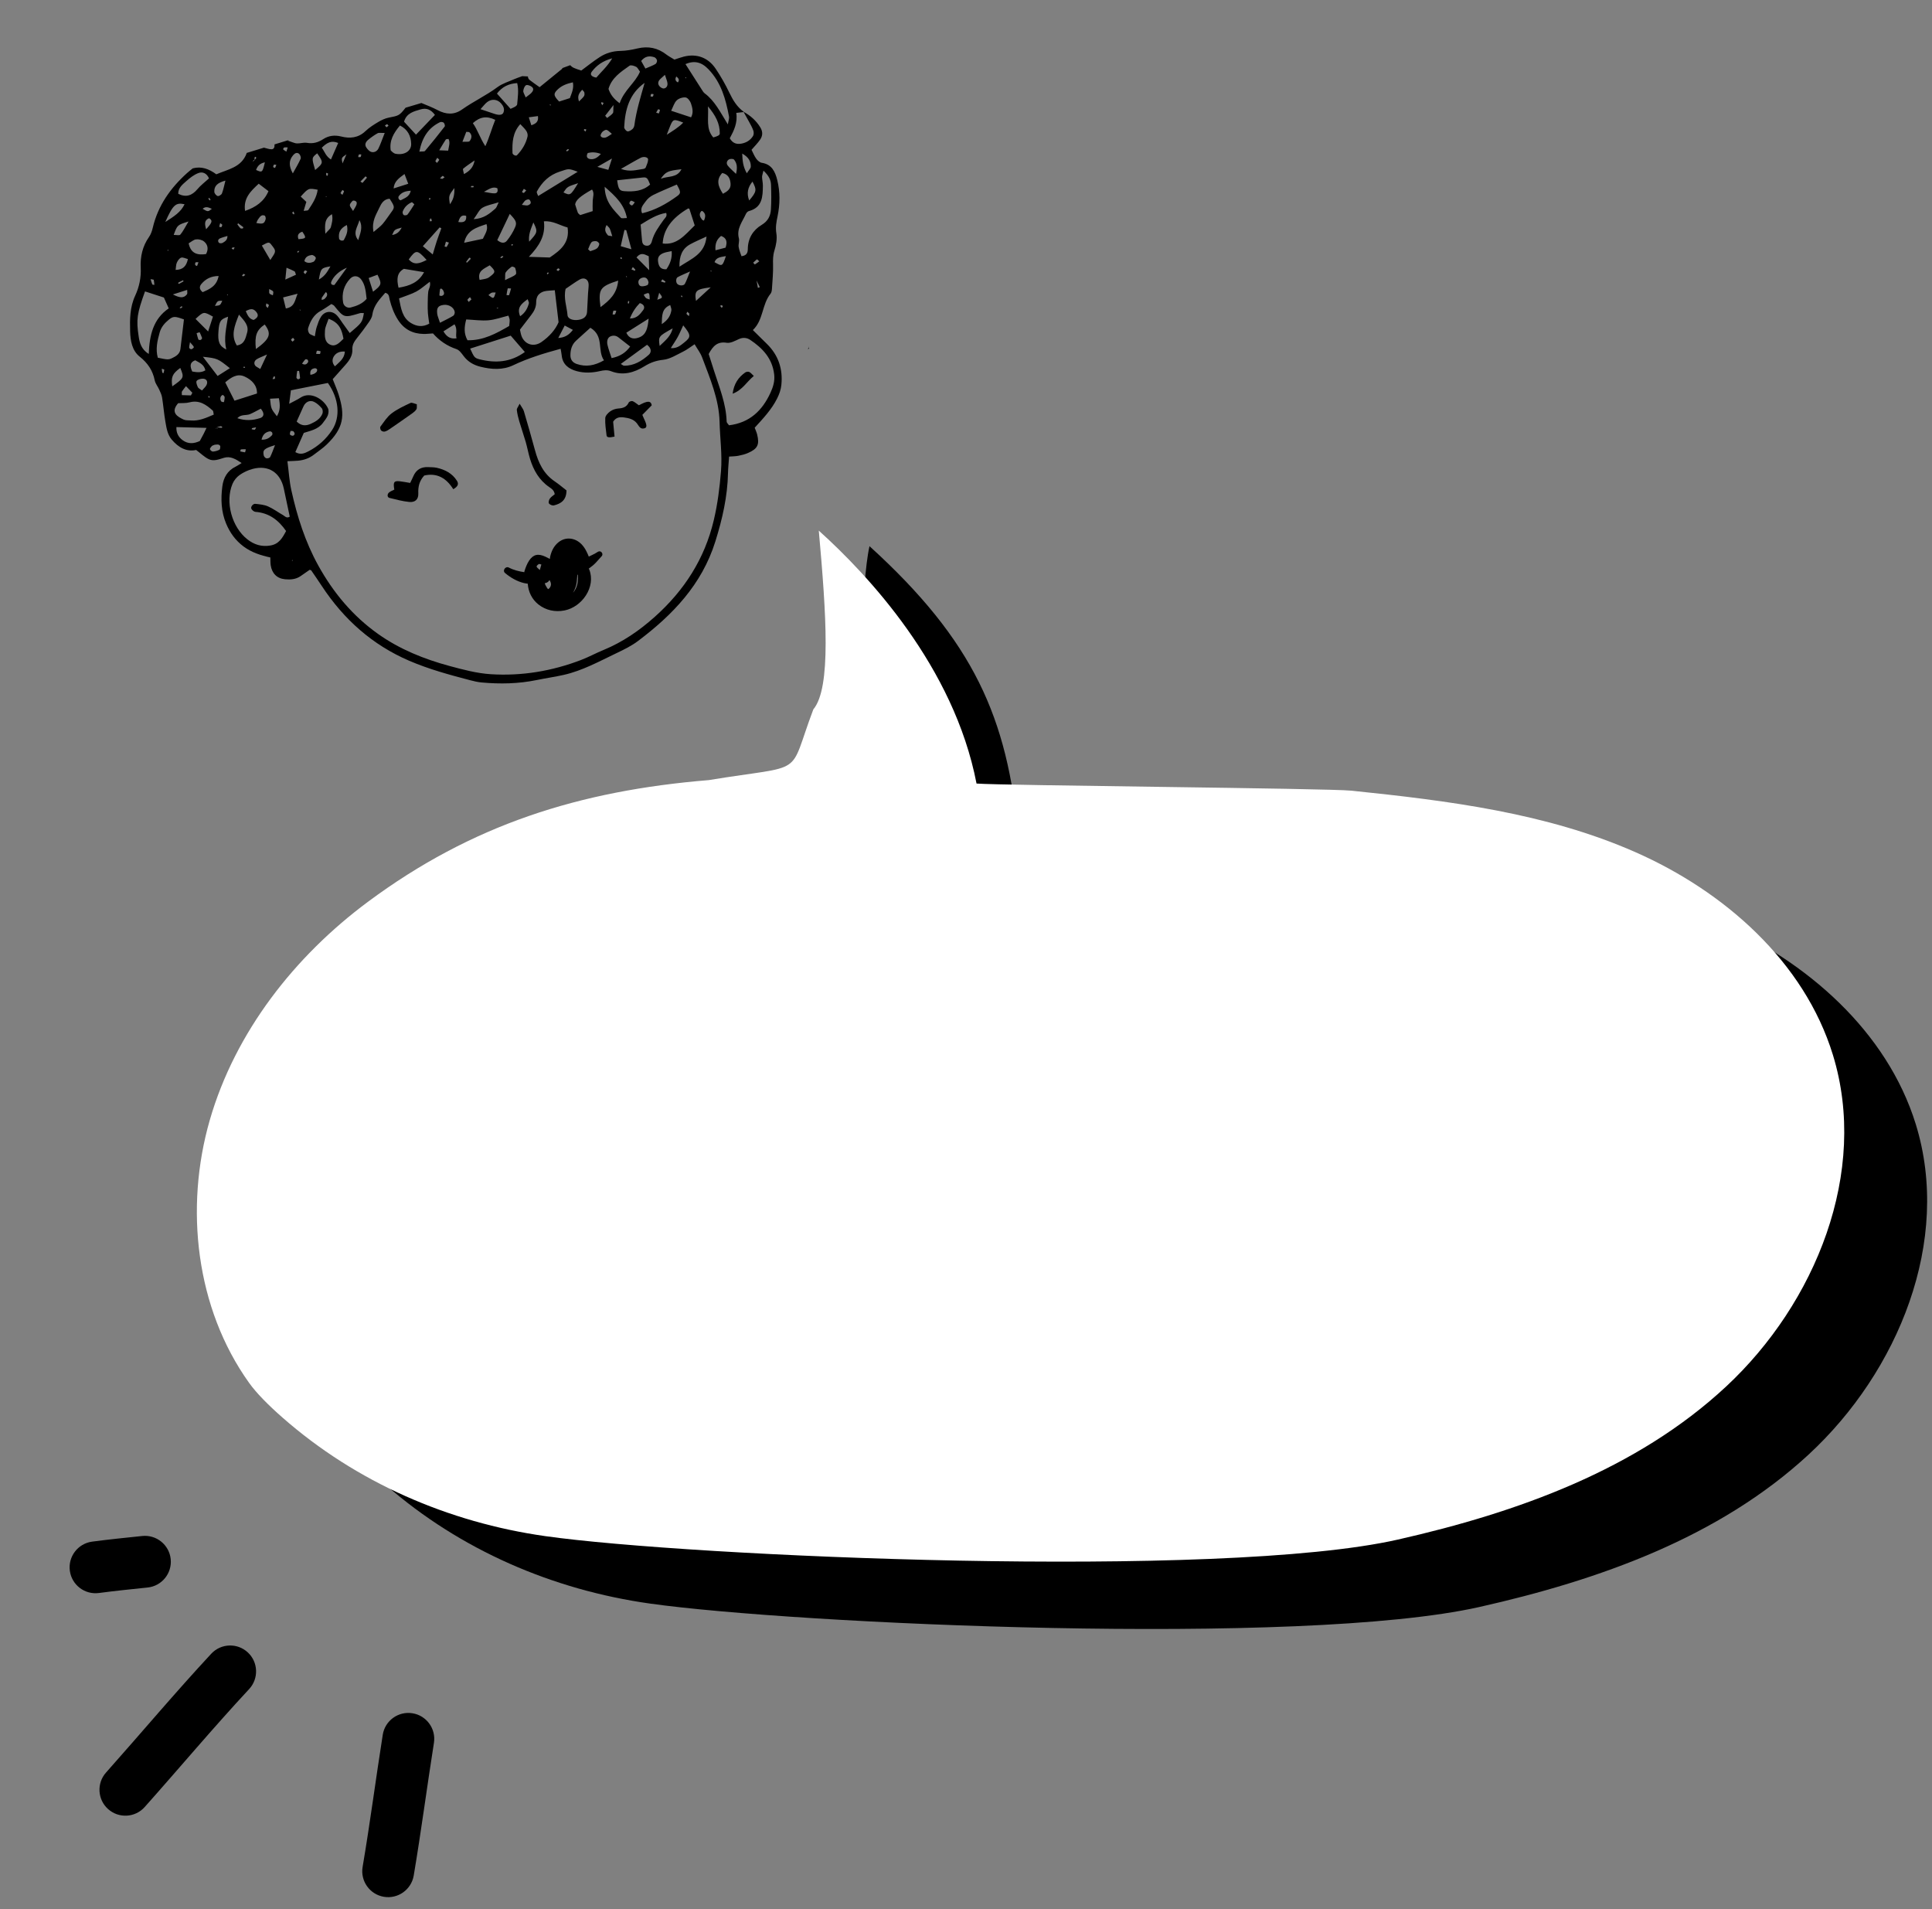
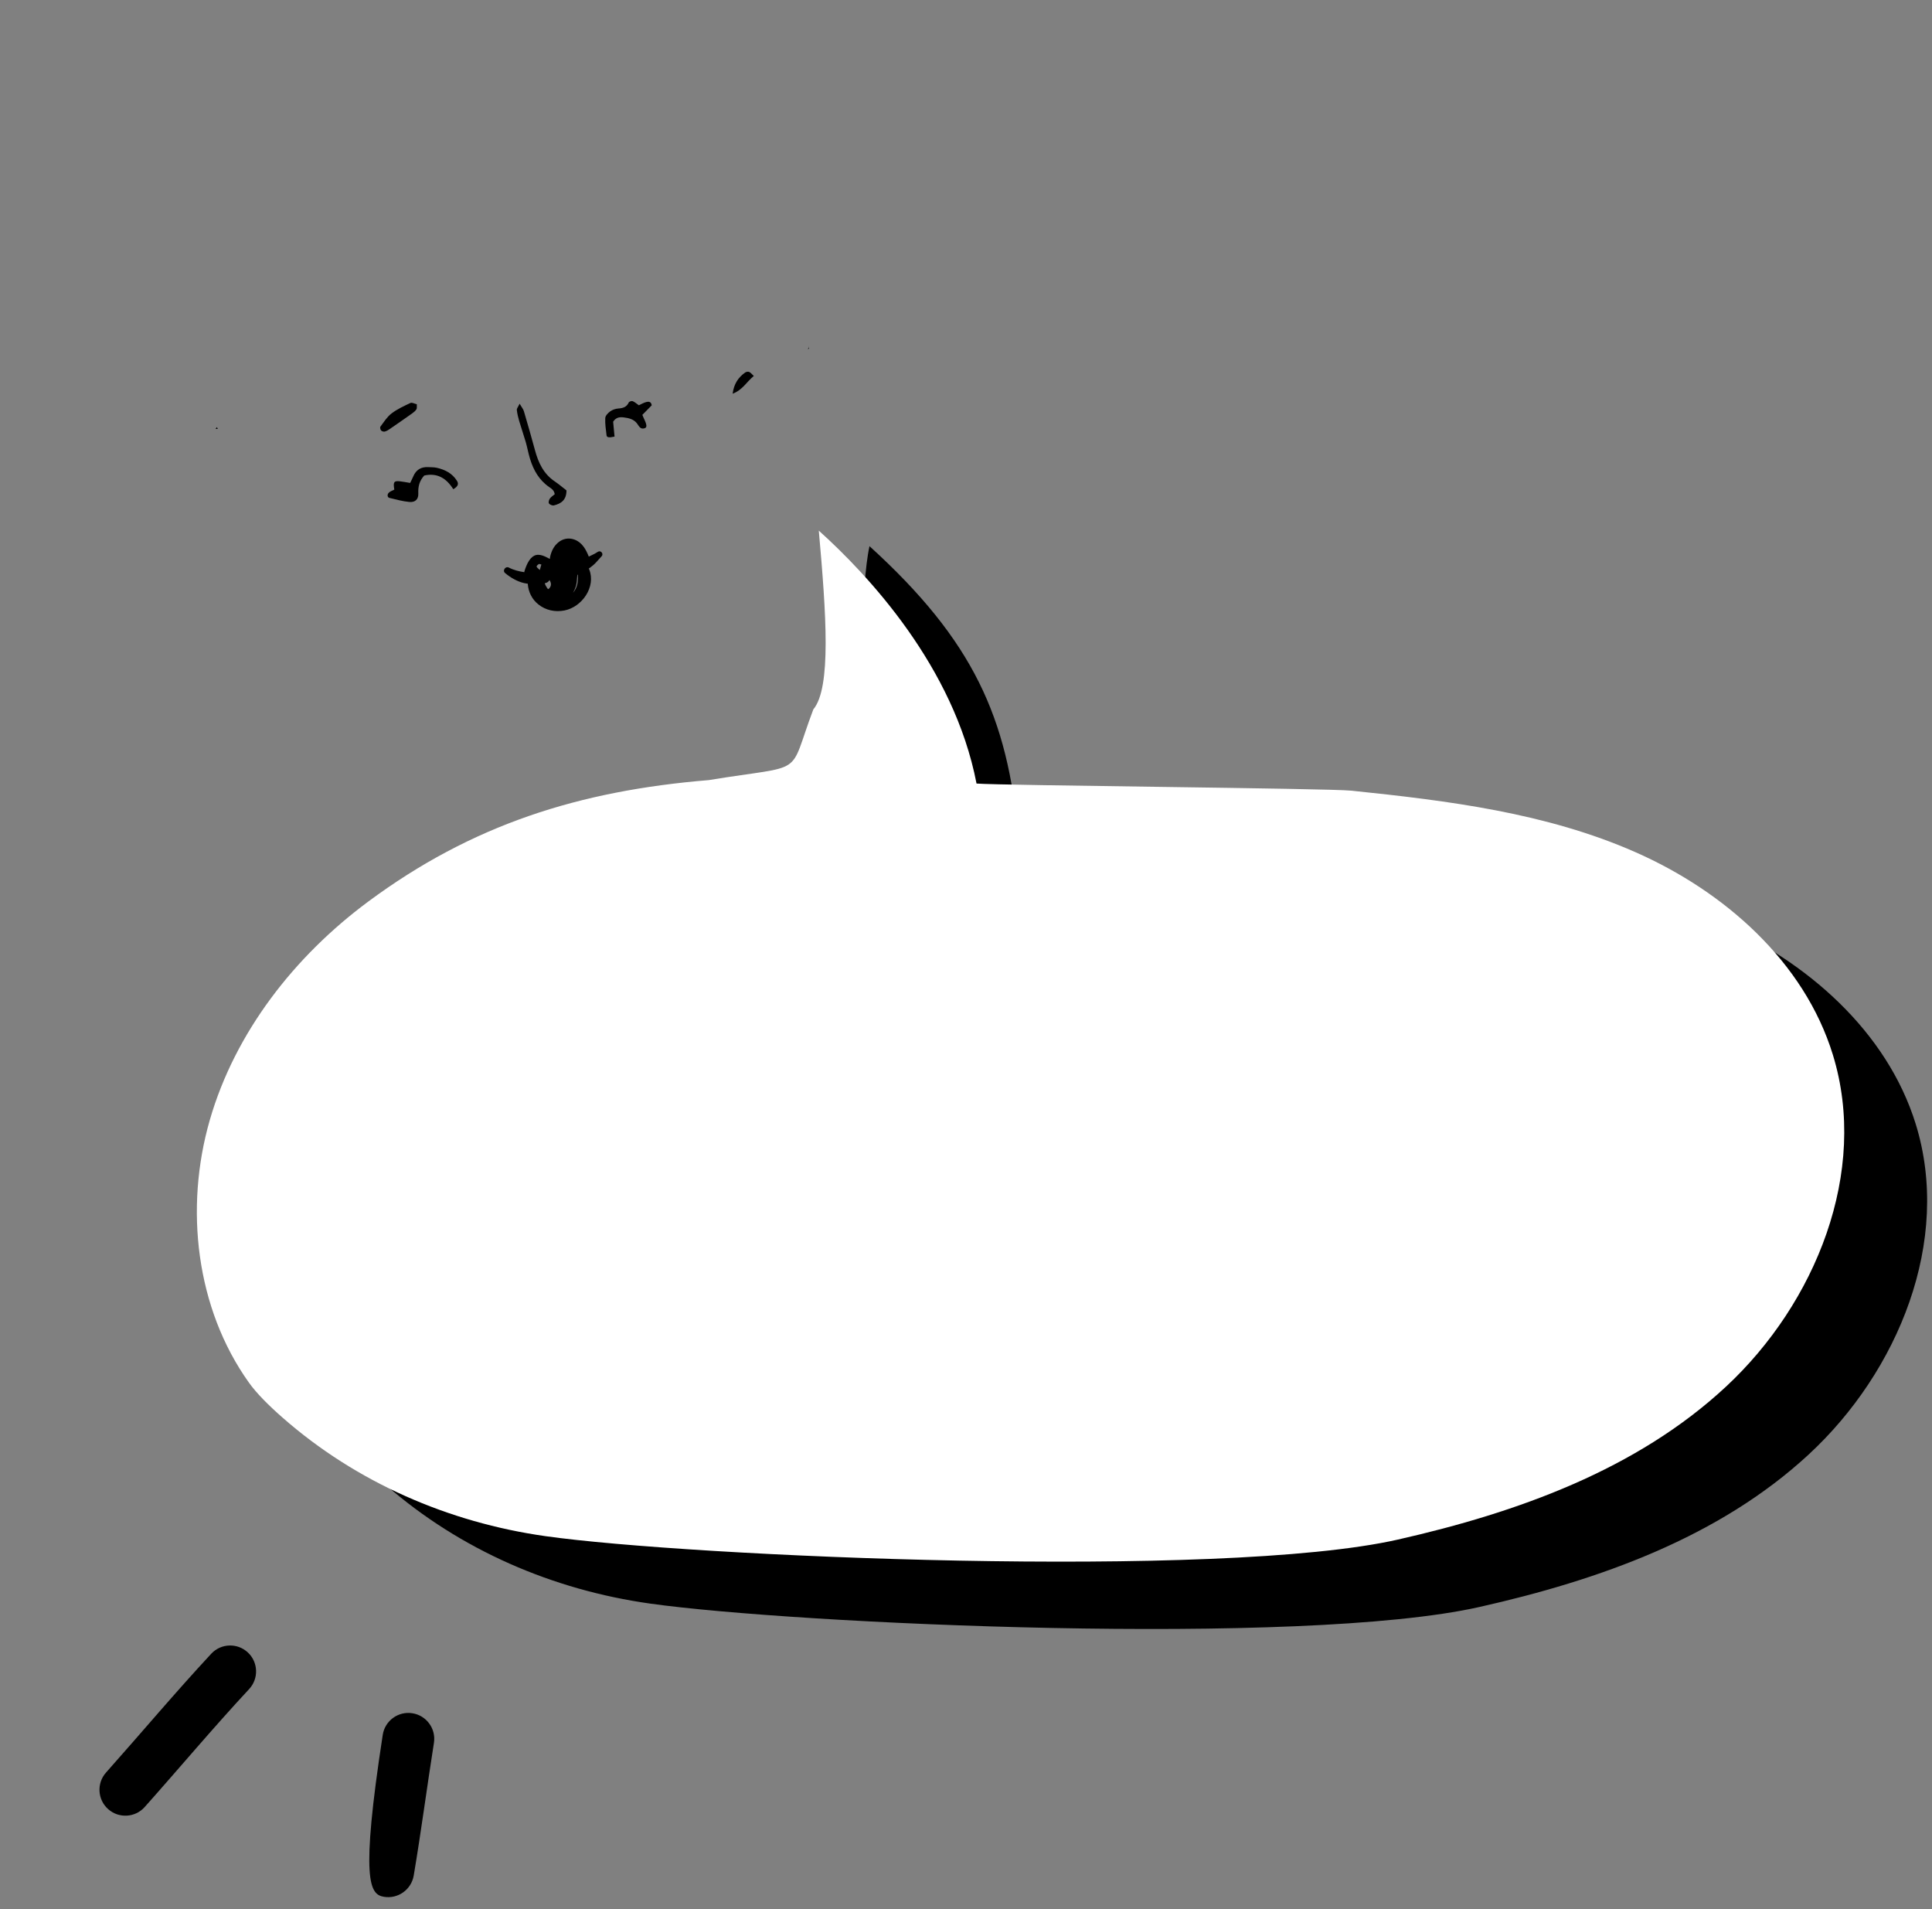
<svg xmlns="http://www.w3.org/2000/svg" width="335" height="331" viewBox="0 0 335 331" fill="none">
  <rect x="0" y="0" width="335" height="331" fill="#808080" stroke="none" />
-   <path d="M97.529 11.885C96.249 12.927 94.994 13.95 93.562 15.116C92.888 14.631 92.338 14.261 91.819 13.851C91.638 13.709 91.542 13.474 91.534 13.254L90.498 13.2C90.507 13.205 90.513 13.21 90.521 13.215C89.956 13.426 89.573 13.545 89.21 13.708C88.217 14.152 87.12 14.466 86.265 15.101C84.308 16.557 82.094 17.582 80.111 18.985C78.742 19.954 77.341 19.866 75.881 19.093C75 18.627 74.051 18.266 73.068 17.858L70.326 18.674C69.246 20.056 69.13 20.059 67.426 20.391C66.79 20.514 66.161 20.809 65.6 21.144C64.811 21.616 64.011 22.117 63.352 22.748C62.118 23.929 60.645 24.044 59.174 23.669C58.001 23.371 56.955 23.529 56.049 24.119C55.137 24.712 54.282 24.945 53.219 24.765C52.658 24.67 52.05 24.892 51.469 24.866C51.09 24.849 50.719 24.645 49.88 24.375C49.965 24.335 50.062 24.291 50.168 24.246L47.602 25.035C47.638 25.558 47.475 25.871 47.094 25.88C46.656 25.89 46.214 25.702 45.773 25.601C45.773 25.599 45.773 25.598 45.773 25.597L42.745 26.526C42.754 26.54 42.763 26.548 42.772 26.563C41.876 29.033 39.506 29.358 37.509 30.221C36.22 29.273 34.916 28.788 33.415 29.193C33.084 29.465 32.748 29.721 32.435 30.004C29.563 32.598 27.396 35.632 26.494 39.471C26.362 40.032 26.166 40.622 25.839 41.086C24.712 42.683 24.307 44.512 24.401 46.366C24.489 48.122 24.14 49.752 23.442 51.26C22.511 53.271 22.508 55.351 22.564 57.449C22.607 59.071 22.899 60.783 24.214 61.828C25.619 62.944 26.482 64.222 26.831 65.952C26.943 66.508 27.36 66.998 27.601 67.535C27.802 67.983 28.028 68.442 28.105 68.918C28.33 70.326 28.438 71.751 28.685 73.154C28.873 74.225 29.027 75.33 29.777 76.216C30.943 77.595 32.351 78.379 34.01 78.013C34.837 78.634 35.442 79.241 36.17 79.597C37.053 80.029 37.953 79.635 38.858 79.367C39.955 79.042 40.877 79.597 41.897 80.28C41.428 80.565 41.156 80.76 40.858 80.905C39.428 81.6 38.747 82.831 38.553 84.32C38.267 86.517 38.34 88.712 39.212 90.788C39.871 92.359 40.822 93.698 42.239 94.752C43.63 95.786 45.199 96.285 46.874 96.653C46.898 97.198 46.876 97.617 46.94 98.022C47.165 99.429 48.03 100.304 49.434 100.432C50.356 100.516 51.295 100.457 52.109 99.894C52.644 99.523 53.18 99.15 53.692 98.795C53.815 98.838 53.929 98.841 53.967 98.896C54.586 99.796 55.205 100.697 55.806 101.609C59.611 107.389 64.564 111.815 70.962 114.565C74.376 116.033 77.946 116.999 81.526 117.938C82.176 118.108 82.841 118.265 83.508 118.325C86.709 118.616 89.898 118.559 93.062 117.905C94.628 117.581 96.216 117.36 97.774 117.006C101.015 116.27 103.911 114.664 106.877 113.252C108.168 112.637 109.483 111.997 110.618 111.142C116.637 106.607 121.696 101.371 124.038 93.878C125.26 89.971 126.147 86.082 126.234 82C126.254 81.09 126.353 80.181 126.423 79.162C127.048 79.112 127.545 79.118 128.022 79.023C128.597 78.908 129.18 78.767 129.714 78.532C131.373 77.806 131.717 77.086 131.29 75.342C131.193 74.946 131.013 74.571 130.861 74.158C132.336 72.54 133.78 71.017 134.742 69.103C135.132 68.326 135.402 67.569 135.487 66.72C135.763 63.948 134.963 61.565 132.957 59.606C132.183 58.851 131.416 58.089 130.541 57.227C132.393 55.487 132.091 52.785 133.617 50.914C133.81 50.678 133.841 50.275 133.862 49.943C133.95 48.6 134.078 47.253 134.044 45.911C134.023 45.063 134.017 44.282 134.281 43.44C134.576 42.495 134.776 41.414 134.617 40.46C134.44 39.401 134.624 38.468 134.829 37.481C135.262 35.388 135.286 33.283 134.769 31.205C134.412 29.771 133.832 28.491 132.093 28.227C131.74 28.174 131.359 27.832 131.132 27.521C130.796 27.059 130.585 26.506 130.312 25.972C130.84 25.356 131.383 24.823 131.805 24.207C132.262 23.54 132.293 22.826 131.831 22.078C131.121 20.927 130.162 20.074 129.005 19.422C128.986 19.424 128.965 19.426 128.946 19.428C129.256 19.982 129.573 20.532 129.871 21.092C130.142 21.602 130.44 22.108 130.627 22.649C130.724 22.93 130.714 23.353 130.563 23.593C130.106 24.322 129.399 24.754 128.545 24.904C127.744 25.044 127.058 24.87 126.541 23.977C127.232 22.689 127.94 21.295 127.664 19.573C128.182 19.515 128.566 19.471 128.946 19.428C128.934 19.406 128.922 19.384 128.91 19.362C128.943 19.381 128.972 19.403 129.005 19.422C129.007 19.422 129.008 19.422 129.009 19.421C127.802 18.567 127.088 17.367 126.457 16.052C125.768 14.615 124.973 13.214 124.08 11.895C122.768 9.957 120.79 9.263 118.582 9.814C118.016 9.956 117.466 10.165 116.945 10.331C116.406 9.998 115.953 9.771 115.56 9.466C114.059 8.302 112.415 7.958 110.56 8.394C109.583 8.624 108.573 8.811 107.575 8.827C106.259 8.848 105.07 9.204 103.999 9.892C102.885 10.609 101.851 11.45 100.789 12.232C99.624 11.855 99.239 11.723 98.879 11.299L97.459 11.824C97.483 11.843 97.506 11.866 97.529 11.885ZM98.484 25.837C98.51 25.821 98.607 25.919 98.671 25.964C98.563 26.059 98.46 26.166 98.338 26.238C98.309 26.256 98.213 26.16 98.148 26.116C98.258 26.02 98.361 25.912 98.484 25.837ZM95.561 18.191C95.513 18.227 95.465 18.263 95.417 18.299C95.375 18.232 95.333 18.166 95.291 18.099C95.381 18.129 95.471 18.16 95.561 18.191ZM100.168 29.784C97.976 31.128 95.717 32.512 93.318 33.983C93.235 33.724 92.997 33.375 93.09 33.206C93.99 31.561 95.218 30.34 97.101 29.741C98.543 29.281 98.496 29.131 100.168 29.784ZM104.19 26.691C103.588 27.349 103.046 27.663 102.392 27.59C101.781 27.522 101.587 27.109 101.913 26.529C102.609 26.365 103.287 26.351 104.19 26.691ZM101.247 22.572C101.226 22.547 101.292 22.387 101.321 22.386C101.437 22.384 101.554 22.419 101.67 22.44C101.625 22.563 101.58 22.685 101.535 22.806C101.437 22.73 101.327 22.664 101.247 22.572ZM106.375 18.21C106.318 19.091 106.402 19.446 106.261 19.625C106 19.957 105.607 20.186 105.269 20.458C105.157 20.327 105.046 20.198 104.934 20.067C105.291 19.607 105.648 19.147 106.375 18.21ZM104.241 17.922C104.218 17.873 104.283 17.782 104.308 17.71C104.425 17.752 104.541 17.793 104.657 17.834C104.596 17.973 104.534 18.111 104.473 18.248C104.393 18.141 104.296 18.041 104.241 17.922ZM111.099 27.355C111.653 27.068 112.396 27.27 112.381 27.655C112.362 28.12 112.148 28.584 111.97 29.03C111.92 29.154 111.708 29.271 111.558 29.289C110.408 29.429 109.262 29.87 107.669 29.285C109.062 28.495 110.063 27.89 111.099 27.355ZM125.359 53.049C125.288 53.169 125.224 53.276 125.161 53.383C125.073 53.284 124.97 53.193 124.906 53.08C124.887 53.047 124.994 52.889 125.012 52.895C125.132 52.929 125.243 52.993 125.359 53.049ZM123.178 46.933L123.368 46.913L123.304 47.111L123.178 46.933ZM117.815 46.236C117.779 44.395 118.268 43.121 119.698 42.341C120.552 41.875 121.457 41.502 122.506 41.009C122.234 44.044 119.915 44.837 117.815 46.236ZM119.181 54.053C119.298 54.158 119.414 54.262 119.531 54.366C119.51 54.512 119.489 54.657 119.468 54.802C119.32 54.679 119.139 54.578 119.042 54.423C118.999 54.356 119.129 54.18 119.181 54.053ZM118.06 51.356C118.096 51.309 118.133 51.262 118.169 51.216C118.218 51.26 118.267 51.304 118.316 51.348C118.313 51.412 118.31 51.476 118.306 51.541C118.224 51.479 118.142 51.418 118.06 51.356ZM117.421 49.206C117.176 48.935 117.184 48.234 117.501 48.058C118.067 47.744 118.677 47.51 119.654 47.066C119.256 48.036 119.057 48.643 118.761 49.198C118.55 49.595 117.743 49.563 117.421 49.206ZM104.725 62.472C103.077 63.414 101.589 63.649 99.998 63.106C99.268 62.857 98.907 62.343 98.908 61.595C98.91 60.638 99.149 59.759 99.874 59.084C100.664 58.349 101.474 57.635 102.371 56.825C104.799 58.293 103.524 60.754 104.725 62.472ZM76.292 55.961C76.047 55.193 75.865 54.819 75.814 54.428C75.677 53.367 75.972 52.986 76.938 52.861C77.815 52.748 78.727 53.305 78.846 54.086C78.878 54.296 78.757 54.647 78.592 54.748C77.961 55.137 77.283 55.449 76.292 55.961ZM79.16 58.661C78.059 58.807 77.443 58.381 76.892 57.45C77.522 57.048 78.103 56.678 78.808 56.227C79.388 57.097 78.944 57.901 79.16 58.661ZM69.485 34.725C69.426 34.758 69.196 34.603 69.137 34.488C69.074 34.366 69.057 34.144 69.128 34.041C69.618 33.334 70.333 33.113 71.222 33.07C71.009 34.129 70.164 34.344 69.485 34.725ZM71.846 35.422C71.455 36.021 71.089 36.64 70.654 37.206C70.555 37.335 70.166 37.375 70.008 37.285C69.87 37.206 69.764 36.845 69.828 36.679C70.132 35.895 70.695 35.361 71.438 35.05C71.574 35.174 71.71 35.298 71.846 35.422ZM68.251 32.671C68.351 31.49 69.08 30.945 70.141 30.172C70.404 30.858 70.57 31.292 70.788 31.861C69.927 32.136 69.172 32.377 68.251 32.671ZM73.977 45.071C72.76 45.696 71.792 46.04 70.873 44.978C72.124 43.26 72.332 43.254 73.977 45.071ZM67.992 40.742C68.406 39.798 68.406 39.798 69.65 39.456C69.298 40.165 68.816 40.621 67.992 40.742ZM70.027 46.608C71.18 46.799 72.297 46.985 73.529 47.189C72.587 48.958 71.068 49.566 69.103 49.882C68.759 48.376 68.817 47.298 70.027 46.608ZM72.183 50.549C72.968 50.129 73.641 49.502 74.526 48.846C74.737 49.599 74.312 50.074 74.256 50.589C74.183 51.254 74.175 51.927 74.165 52.596C74.156 53.18 74.157 53.768 74.201 54.35C74.246 54.927 74.35 55.499 74.434 56.115C73.315 56.741 72.28 56.612 71.294 56.025C69.743 55.102 69.538 53.493 69.19 51.742C70.338 51.296 71.311 51.017 72.183 50.549ZM76.187 51.227C76.202 50.86 76.246 50.493 76.304 50.129C76.311 50.084 76.438 50.057 76.509 50.022C76.623 50.128 76.781 50.213 76.842 50.344C77.012 50.709 77.166 51.111 76.614 51.297C76.488 51.34 76.186 51.248 76.187 51.227ZM75.034 44.118C74.428 43.613 73.936 43.203 73.318 42.687C74.339 41.544 75.286 40.484 76.233 39.423C76.332 39.477 76.43 39.53 76.528 39.584C76.259 40.331 75.975 41.073 75.725 41.827C75.492 42.532 75.295 43.248 75.034 44.118ZM74.5 38.363C74.525 38.212 74.552 38.061 74.578 37.91C74.648 37.906 74.775 37.884 74.78 37.9C74.824 38.042 74.847 38.19 74.876 38.337C74.75 38.345 74.625 38.354 74.5 38.363ZM74.414 34.641C74.406 34.563 74.379 34.48 74.396 34.408C74.406 34.366 74.485 34.34 74.533 34.307C74.579 34.368 74.626 34.428 74.672 34.49C74.586 34.54 74.5 34.59 74.414 34.641ZM77.324 41.894C77.441 41.933 77.558 41.972 77.841 42.065C77.709 42.331 77.603 42.585 77.452 42.809C77.425 42.849 77.211 42.762 77.084 42.733C77.164 42.453 77.244 42.174 77.324 41.894ZM80.84 55.384C82.24 55.451 83.487 55.639 84.709 55.531C85.853 55.43 86.97 55.015 88.154 54.724C88.24 54.993 88.36 55.217 88.372 55.446C88.389 55.77 88.327 56.099 88.291 56.517C86.049 57.814 83.814 59.056 81.061 58.992C80.405 57.814 80.496 56.685 80.84 55.384ZM81.057 51.966C81.153 51.788 81.344 51.661 81.497 51.514C81.57 51.628 81.644 51.742 81.746 51.903C81.594 52.049 81.436 52.201 81.278 52.353C81.198 52.221 81.02 52.035 81.057 51.966ZM83.64 36.029C84.393 35.575 85.334 35.435 86.474 35.071C86.214 35.581 86.131 35.966 85.892 36.174C84.907 37.035 83.903 37.899 82.133 37.998C82.79 37.104 83.091 36.36 83.64 36.029ZM81.651 32.461C81.673 32.387 81.688 32.251 81.717 32.247C81.858 32.233 82.002 32.254 82.146 32.264C82.12 32.338 82.102 32.47 82.067 32.474C81.932 32.491 81.79 32.469 81.651 32.461ZM87.901 41.728C87.489 42.245 86.874 42.176 86.224 41.63C86.981 40.043 87.679 38.58 88.393 37.084C89.455 38.195 89.674 38.571 89.311 39.418C88.959 40.241 88.462 41.028 87.901 41.728ZM88.963 42.48C88.873 42.521 88.784 42.562 88.694 42.604C88.688 42.532 88.658 42.451 88.684 42.394C88.703 42.351 88.793 42.34 88.852 42.315C88.889 42.37 88.926 42.425 88.963 42.48ZM87.687 47.23C87.954 46.842 88.334 46.513 88.724 46.241C88.832 46.166 89.284 46.334 89.332 46.474C89.45 46.826 89.599 47.401 89.427 47.57C89.054 47.935 88.487 48.102 87.571 48.567C87.622 47.823 87.539 47.447 87.687 47.23ZM86.738 44.643C86.854 44.554 86.962 44.45 87.09 44.385C87.129 44.365 87.222 44.453 87.291 44.491C87.174 44.584 87.064 44.69 86.934 44.759C86.9 44.777 86.805 44.685 86.738 44.643ZM91.493 51.874C91.596 52.199 91.751 52.42 91.706 52.588C91.473 53.456 91.076 54.229 90.191 54.832C89.548 53.278 90.47 52.642 91.493 51.874ZM84.693 51.161C84.884 51.015 85.048 50.825 85.252 50.752C85.458 50.679 85.706 50.722 85.952 50.714C85.602 51.862 85.602 51.862 84.693 51.161ZM86.45 53.372C86.332 53.44 86.277 53.487 86.215 53.498C86.191 53.502 86.153 53.419 86.122 53.376C86.211 53.375 86.3 53.374 86.45 53.372ZM83.165 48.533C82.738 46.942 83.974 46.582 84.916 45.996C85.91 46.948 85.939 47.157 85.214 47.754C84.569 48.284 84.569 48.284 83.165 48.533ZM83.728 41.401C82.603 41.64 81.629 41.848 80.481 42.092C80.959 39.874 82.649 39.441 84.356 38.858C84.691 39.853 84.126 40.519 83.728 41.401ZM79.472 38.493C79.698 37.69 79.984 37.175 80.833 37.424C80.918 38.348 80.481 38.636 79.472 38.493ZM77.707 26.119C77.342 26.105 76.971 26.09 76.157 26.058C76.698 25.162 76.981 24.663 77.302 24.189C77.361 24.104 77.577 24.127 77.772 24.089C78.098 24.733 77.825 25.364 77.707 26.119ZM78.784 32.595C78.841 33.948 78.546 34.678 78.013 35.416C77.782 33.928 77.782 33.928 78.784 32.595ZM75.775 28.243C75.678 28.14 75.483 28.009 75.502 27.938C75.559 27.737 75.703 27.56 75.824 27.354C75.974 27.511 76.18 27.665 76.158 27.715C76.069 27.909 75.908 28.07 75.775 28.243ZM76.749 30.491C76.792 30.463 76.973 30.652 77.09 30.742C76.962 30.831 76.834 30.921 76.707 31.011C76.569 30.984 76.431 30.958 76.294 30.932C76.442 30.779 76.574 30.602 76.749 30.491ZM81.366 44.687C81.387 44.663 81.505 44.719 81.579 44.738C81.585 44.8 81.621 44.889 81.593 44.919C81.395 45.135 81.185 45.341 80.971 45.541C80.962 45.55 80.815 45.429 80.816 45.427C80.992 45.175 81.171 44.925 81.366 44.687ZM88.555 58.194C89.281 59.033 90.087 59.965 91.006 61.029C88.54 62.83 85.9 62.992 83.138 62.293C82.252 62.068 82.193 61.892 81.523 60.439C83.824 59.705 86.107 58.976 88.555 58.194ZM87.825 51.162C87.889 50.774 87.943 50.383 88.037 50.003C88.045 49.972 88.331 50.01 88.613 50.02C88.5 50.424 88.411 50.805 88.271 51.167C88.253 51.215 87.98 51.166 87.825 51.162ZM90.157 57.154C90.847 56.255 91.448 55.455 92.066 54.668C92.597 53.992 92.977 53.28 92.971 52.375C92.968 51.975 93.073 51.506 93.301 51.192C93.527 50.88 93.941 50.628 94.32 50.524C94.852 50.379 95.428 50.395 96.197 50.321C96.436 52.346 96.632 54.002 96.853 55.871C96.286 57.196 95.231 58.361 93.9 59.291C92.653 60.163 91.196 59.831 90.526 58.493C90.31 58.063 90.261 57.55 90.157 57.154ZM91.244 33.009C91.102 33.169 90.985 33.341 90.826 33.454C90.779 33.487 90.612 33.352 90.501 33.293C90.612 33.108 90.723 32.924 90.834 32.739C90.944 32.812 91.055 32.885 91.244 33.009ZM88.865 26.529C88.806 24.763 88.859 23.023 90.217 21.519C90.621 21.965 91.006 22.303 91.272 22.716C91.438 22.974 91.54 23.372 91.474 23.663C91.188 24.92 90.53 25.991 89.639 26.915C89.453 27.108 88.875 26.831 88.865 26.529ZM91.116 34.736C91.294 34.618 91.611 34.519 91.763 34.601C91.924 34.689 92.066 35.025 92.024 35.209C91.986 35.377 91.71 35.556 91.507 35.607C91.288 35.663 91.032 35.576 90.484 35.519C90.807 35.105 90.924 34.863 91.116 34.736ZM92.484 38.563C93.28 40.151 93.239 40.301 91.752 41.901C91.605 40.728 91.992 39.841 92.484 38.563ZM94.309 38.375C95.895 38.245 97.075 39.093 98.415 39.438C98.829 42.136 97.116 43.427 95.326 44.645C94.221 44.609 93.164 44.576 91.7 44.529C93.496 42.65 94.63 40.846 94.309 38.375ZM97.088 46.72C96.982 46.815 96.874 46.91 96.767 47.005C96.673 46.931 96.58 46.857 96.486 46.782C96.591 46.691 96.684 46.556 96.805 46.525C96.878 46.506 96.992 46.649 97.088 46.72ZM95.171 47.271C95.109 47.369 95.046 47.468 94.984 47.566C94.928 47.524 94.821 47.474 94.826 47.442C94.837 47.375 94.906 47.317 94.952 47.255C95.025 47.26 95.098 47.265 95.171 47.271ZM97.918 56.439C98.447 56.72 98.848 56.934 99.337 57.194C98.666 58.059 97.991 58.515 96.802 58.601C97.224 57.783 97.545 57.161 97.918 56.439ZM101.794 54.077C101.741 54.875 101.24 55.319 100.289 55.461C99.357 55.6 98.454 55.29 98.406 54.653C98.295 53.175 97.688 51.728 98.076 50.078C98.975 49.475 99.711 48.925 100.501 48.468C101.305 48.005 102.053 48.435 102.067 49.334C102.075 49.833 101.993 50.333 101.965 50.832C101.904 51.914 101.864 52.996 101.794 54.077ZM105.338 59.817C105.163 59.077 105.396 58.505 105.867 58.314C106.365 58.112 106.834 58.175 107.265 58.517C107.903 59.023 108.55 59.52 109.268 60.081C108.505 61.142 107.514 61.795 106.049 62.088C105.773 61.221 105.506 60.531 105.338 59.817ZM104.123 53.253C103.719 50.12 104.003 49.69 107.191 48.648C106.982 50.932 105.71 52.066 104.123 53.253ZM106.865 53.867C106.788 54.097 106.754 54.324 106.637 54.49C106.586 54.563 106.363 54.515 106.218 54.522C106.261 54.307 106.274 54.078 106.365 53.887C106.394 53.828 106.636 53.872 106.865 53.867ZM103.91 42.315C103.873 42.594 103.7 42.935 103.475 43.092C103.148 43.32 102.724 43.408 102.341 43.556C102.219 43.442 102.098 43.328 101.976 43.214C102.164 42.801 102.286 42.333 102.567 41.998C102.72 41.815 103.154 41.78 103.437 41.826C103.628 41.857 103.929 42.166 103.91 42.315ZM97.699 33.363C98.365 32.373 98.361 32.364 100.241 31.759C98.901 33.933 98.901 33.933 97.699 33.363ZM112.192 59.778C112.913 60.315 113.042 61.034 112.482 61.526C111.276 62.588 109.909 63.438 108.196 63.402C108.055 63.399 107.916 63.253 107.644 63.099C109.251 61.926 110.723 60.85 112.192 59.778ZM110.758 58.527C109.94 58.818 109.107 58.777 108.6 57.687C109.794 56.932 110.944 56.206 112.471 55.242C112.31 56.926 112.052 58.067 110.758 58.527ZM115.089 38.094C114.276 39.254 113.409 40.379 113.043 41.789C112.905 42.321 112.608 42.703 111.985 42.586C111.496 42.494 111.356 42.12 111.321 41.668C111.251 40.766 111.162 39.865 111.08 38.945C112.507 38.076 113.857 37.171 115.514 36.914C115.734 37.535 115.312 37.776 115.089 38.094ZM119.325 36.138C119.398 36.164 119.523 36.172 119.538 36.217C119.849 37.157 120.148 38.102 120.461 39.083C118.712 40.798 117.367 42.531 114.906 42.219C115.037 39.794 116.482 37.808 119.325 36.138ZM116.214 52.888C116.294 53.234 116.459 53.544 116.413 53.819C116.259 54.736 115.817 55.497 114.745 56.198C114.801 54.707 114.72 53.513 116.214 52.888ZM113.972 51.972C114.085 51.554 114.179 51.203 114.301 50.753C114.972 51.63 114.972 51.63 113.972 51.972ZM114.607 48.805C114.716 48.641 114.784 48.539 114.852 48.436C115.036 48.56 115.221 48.682 115.397 48.816C115.403 48.82 115.302 49.011 115.275 49.004C115.056 48.955 114.843 48.879 114.607 48.805ZM109.589 35.619C109.476 35.655 109.177 35.43 109.134 35.275C109.098 35.143 109.289 34.824 109.416 34.802C109.59 34.773 109.798 34.947 110.072 35.071C109.877 35.309 109.765 35.562 109.589 35.619ZM112.49 44.427C112.51 45.068 112.531 45.766 112.564 46.849C111.68 45.957 111.06 45.332 110.364 44.629C111.184 43.662 111.765 44.111 112.49 44.427ZM108.704 37.805C108.257 37.796 107.802 37.92 107.661 37.763C106.405 36.367 104.912 35.085 104.845 32.381C106.814 34.089 108.26 35.486 108.704 37.805ZM107.968 41.183C108.07 40.739 108.177 40.296 108.28 39.856C108.475 39.897 108.59 39.897 108.598 39.927C108.876 40.932 109.143 41.939 109.483 43.215C108.76 43.007 108.274 42.867 107.632 42.682C107.765 42.091 107.864 41.637 107.968 41.183ZM109.729 46.297C109.877 46.447 110.033 46.59 110.165 46.752C110.186 46.777 110.081 46.951 110.071 46.948C109.884 46.884 109.704 46.803 109.494 46.715C109.605 46.518 109.667 46.408 109.729 46.297ZM110.703 49.054C110.626 48.577 110.952 48.257 111.394 48.144C112.021 47.984 112.324 48.363 112.442 48.915C112.472 49.057 112.374 49.227 112.334 49.385C112.179 49.45 112.03 49.537 111.868 49.571C111.36 49.679 110.815 49.755 110.703 49.054ZM112.647 51.924C112.419 51.839 112.173 51.803 112.007 51.669C111.834 51.529 111.737 51.295 111.605 51.098C112.594 50.625 112.632 50.654 112.647 51.924ZM116.639 56.93C116.323 58.245 115.448 58.978 114.379 59.979C114.147 58.321 114.147 58.321 116.639 56.93ZM117.516 58.423C117.83 57.855 118.074 57.249 118.468 56.407C119.852 58.116 119.841 58.435 118.629 59.394C117.996 59.896 117.389 60.444 116.31 60.355C116.763 59.635 117.172 59.046 117.516 58.423ZM115.547 46.69C114.435 46.744 114.192 46.059 114.1 45.287C114.016 44.569 114.344 44.123 115.136 43.841C115.516 43.706 115.928 43.656 116.466 43.536C116.575 44.805 116.168 45.787 115.547 46.69ZM123.236 49.82C122.133 50.833 121.427 51.482 120.678 52.169C120.406 50.405 120.65 50.14 123.236 49.82ZM125.871 44.405C125.246 46.222 125.246 46.222 123.896 45.455C124.194 44.606 124.934 44.574 125.871 44.405ZM121.759 38.117C121.416 37.658 121.109 37.188 121.575 36.632C121.614 36.586 121.747 36.556 121.788 36.586C122.444 37.061 122.333 37.618 122.061 38.247C121.882 38.172 121.795 38.164 121.759 38.117ZM115.614 23.365C115.82 22.833 116.011 22.295 116.234 21.77C116.715 20.64 116.845 20.609 118.471 21.259C117.6 22.141 116.591 22.728 115.614 23.365ZM114.245 19.674C114.033 19.613 113.904 19.576 113.775 19.539C113.886 19.334 113.986 19.121 114.121 18.934C114.136 18.911 114.447 19.046 114.442 19.071C114.4 19.279 114.315 19.477 114.245 19.674ZM118.161 29.34C117.386 30.893 115.916 30.465 114.572 30.998C115.44 29.759 115.803 29.604 118.161 29.34ZM117.354 31.995C118.065 33.264 118.103 33.499 117.423 33.995C115.584 35.335 113.622 36.443 111.346 36.981C110.905 36.053 111.569 35.485 111.959 34.916C112.278 34.452 112.78 34.043 113.29 33.792C114.624 33.138 116.007 32.583 117.354 31.995ZM111.439 30.776C112.148 30.704 112.279 30.839 112.728 31.994C111.447 33.151 109.874 33.259 108.261 33.146C107.397 33.085 107.221 32.778 107.011 31.256C108.605 31.082 110.021 30.919 111.439 30.776ZM105.481 29.451C104.967 29.31 104.581 29.205 103.576 28.93C104.663 28.308 105.207 27.997 106.113 27.479C105.828 28.368 105.669 28.864 105.481 29.451ZM107.614 44.851C107.571 44.802 107.589 44.701 107.581 44.623C107.648 44.613 107.773 44.586 107.775 44.594C107.805 44.697 107.817 44.805 107.833 44.912C107.758 44.894 107.655 44.899 107.614 44.851ZM108.729 47.995L108.576 48.053L108.581 47.824L108.729 47.995ZM110.939 52.548C111.751 52.783 111.837 53.345 111.533 53.75C110.999 54.461 110.425 55.245 109.219 55.219C109.651 54.13 110.228 53.268 110.939 52.548ZM108.84 52.567C108.856 52.434 108.893 52.304 108.924 52.173C108.99 52.202 109.113 52.233 109.111 52.259C109.105 52.384 109.066 52.507 109.037 52.63C108.968 52.609 108.839 52.58 108.84 52.567ZM106.165 40.954C105.749 40.867 105.481 40.893 105.388 40.777C105.04 40.345 104.698 39.878 105.184 39.008C105.463 39.327 105.655 39.469 105.739 39.66C105.894 40.011 105.985 40.391 106.165 40.954ZM102.778 34.747C102.74 35.389 102.768 36.034 102.767 36.603C101.936 36.868 101.244 37.089 100.601 37.294C100.409 37.102 100.246 37.009 100.195 36.873C100.02 36.411 99.884 35.933 99.73 35.45C99.82 34.71 100.605 34.004 102.657 32.863C103.094 33.474 102.815 34.118 102.778 34.747ZM90.734 15.744C90.778 15.389 90.964 14.884 91.228 14.771C91.488 14.659 92.004 14.866 92.263 15.096C92.637 15.429 92.399 15.843 92.101 16.143C91.879 16.366 91.606 16.54 91.151 16.896C90.933 16.334 90.7 16.022 90.734 15.744ZM91.69 20.337C92.297 20.256 92.76 20.194 93.276 20.125C93.414 21.084 92.945 21.447 92.131 21.717C91.991 21.279 91.857 20.86 91.69 20.337ZM89.679 14.405C89.978 15.662 89.775 16.874 89.674 18.079C89.662 18.216 89.507 18.373 89.378 18.459C89.178 18.593 88.944 18.675 88.529 18.872C87.669 17.907 86.916 17.06 86.17 16.222C87.062 15.062 88.184 14.498 89.679 14.405ZM84.475 17.697C85.268 17.089 86.264 17.191 86.907 17.953C87.281 18.396 87.554 18.932 87.276 19.551C87.096 19.951 86.52 20.009 85.735 19.739C85.037 19.498 84.335 19.269 83.315 18.929C83.816 18.388 84.1 17.983 84.475 17.697ZM85.874 20.778C85.275 22.244 84.912 23.673 84.156 25.349C83.195 23.864 82.819 22.513 81.991 21.352C83.206 20.252 84.383 20.053 85.874 20.778ZM86.228 32.628C86.375 33.118 86.275 33.517 85.737 33.523C85.213 33.53 84.689 33.378 83.91 33.257C84.817 32.778 85.42 32.303 86.228 32.628ZM80.847 22.861C81.095 22.89 81.301 22.851 81.393 22.936C81.921 23.426 81.796 24.005 81.419 24.477C81.293 24.637 80.847 24.541 80.184 24.587C80.508 23.742 80.682 23.29 80.847 22.861ZM80.313 29.247C80.934 28.723 81.626 28.283 82.294 27.814C82.082 28.989 81.475 29.637 80.451 30.184C80.384 29.783 80.202 29.341 80.313 29.247ZM76.947 21.279C77.09 21.416 77.197 21.819 77.104 21.939C75.995 23.373 74.857 24.784 73.69 26.172C73.579 26.303 73.232 26.236 72.712 26.291C73.198 23.837 74.267 22.167 76.287 21.187C76.462 21.102 76.814 21.15 76.947 21.279ZM72.925 18.968C73.929 18.675 74.709 18.969 75.415 19.922C74.328 21.055 73.254 22.174 72.131 23.345C71.432 22.587 70.765 21.864 70.061 21.101C70.482 19.613 71.723 19.32 72.925 18.968ZM67.123 21.54C67.189 21.528 67.287 21.703 67.37 21.793C67.254 21.885 67.137 21.977 67.021 22.069C66.927 21.969 66.834 21.869 66.741 21.768C66.867 21.686 66.986 21.564 67.123 21.54ZM69.351 21.76C70.698 22.432 71.259 23.575 71.296 24.936C71.331 26.219 70.093 26.951 68.585 26.662C68.428 26.632 68.276 26.535 68.142 26.441C68.01 26.349 67.904 26.22 67.748 26.07C67.489 24.403 68.237 23.08 69.351 21.76ZM63.842 24.239C64.352 23.818 64.896 23.426 65.472 23.105C65.705 22.976 66.061 23.068 66.707 23.049C66.248 24.209 65.985 25 65.623 25.742C65.391 26.219 64.881 26.498 64.373 26.34C64.032 26.234 63.714 25.877 63.506 25.555C63.178 25.049 63.437 24.572 63.842 24.239ZM62.232 26.808C62.308 26.734 62.501 26.779 62.641 26.771C62.608 26.922 62.617 27.114 62.526 27.205C62.452 27.279 62.256 27.23 62.114 27.235C62.149 27.089 62.141 26.898 62.232 26.808ZM63.385 30.569C63.469 30.646 63.553 30.722 63.637 30.799C63.377 31.103 63.117 31.408 62.857 31.713C62.735 31.636 62.613 31.559 62.492 31.482C62.789 31.178 63.087 30.874 63.385 30.569ZM65.772 36.03C66.12 35.263 66.556 34.519 67.557 34.455C68.47 35.851 68.476 35.952 67.824 36.825C67.326 37.491 66.881 38.201 66.344 38.833C65.982 39.26 65.501 39.586 64.766 40.222C64.407 38.325 65.237 37.209 65.772 36.03ZM59.372 33.78C59.234 33.651 59.034 33.519 59.053 33.472C59.128 33.279 59.27 33.11 59.387 32.933C59.481 33.012 59.667 33.117 59.653 33.165C59.594 33.374 59.476 33.566 59.372 33.78ZM62.321 38.168C63.002 39.413 62.431 40.511 62.115 41.639C61.069 40.351 62.054 39.302 62.321 38.168ZM63.926 48.199C64.584 47.953 65.026 47.788 65.455 47.628C66.243 49.248 66.2 49.409 64.686 50.578C64.451 49.844 64.23 49.153 63.926 48.199ZM61.218 36.581C60.943 36.108 60.665 35.839 60.662 35.567C60.659 35.319 60.928 35.044 61.13 34.829C61.202 34.752 61.448 34.77 61.576 34.829C61.978 35.014 61.876 35.352 61.75 35.655C61.658 35.877 61.512 36.076 61.218 36.581ZM59.397 28.332C59.174 27.364 59.174 27.364 60.071 26.755C59.875 27.211 59.68 27.668 59.397 28.332ZM58.641 24.787C58.212 25.767 57.825 26.652 57.387 27.651C56.502 27.107 56.299 26.294 55.794 25.613C56.658 24.78 57.421 24.271 58.641 24.787ZM57.179 59.727C56.239 59.262 56.298 58.175 56.349 57.285C56.384 56.668 56.712 56.068 56.972 55.269C58.909 55.954 59.285 57.272 59.559 58.73C58.854 59.415 58.179 60.222 57.179 59.727ZM59.799 60.953C59.709 62.221 58.813 62.792 58.077 63.511C57.564 62.944 57.584 62.318 57.85 61.852C58.215 61.214 58.87 60.88 59.799 60.953ZM55.688 54.881C55.322 55.42 55.12 56.083 54.91 56.712C54.757 57.172 54.712 57.668 54.587 58.31C54.147 58.093 53.783 58.022 53.621 57.803C53.45 57.569 53.346 57.154 53.43 56.887C53.817 55.658 54.401 54.558 55.608 53.899C56.261 53.542 56.866 53.097 57.46 52.713C57.669 52.838 57.844 52.891 57.939 53.008C59.657 55.125 59.654 55.123 62.384 54.304C62.6 54.239 62.85 54.289 63.096 54.285C62.803 55.91 62.803 55.91 60.645 57.743C60.219 57.151 59.798 56.566 59.377 55.981C59.082 55.57 58.821 55.128 58.485 54.753C57.646 53.819 56.39 53.85 55.688 54.881ZM41.151 72.506C41.837 71.766 42.694 72.086 43.363 71.796C43.974 71.532 44.553 71.195 45.218 70.854C45.947 71.716 45.739 72.286 45.098 72.491C43.839 72.894 42.532 72.978 41.151 72.506ZM44.41 74.097C44.306 74.284 44.255 74.482 44.176 74.494C44.004 74.519 43.817 74.451 43.636 74.42C43.665 74.352 43.682 74.237 43.726 74.225C43.932 74.17 44.145 74.143 44.41 74.097ZM33.908 55.295C35.316 53.994 35.316 53.994 36.924 54.896C36.615 55.849 36.365 56.617 36.089 57.472C35.312 56.697 34.611 55.997 33.908 55.295ZM35.035 58.59C35.062 58.678 34.914 58.889 34.803 58.933C34.688 58.979 34.422 58.928 34.393 58.853C34.26 58.502 34.186 58.129 34.091 57.764C34.265 57.709 34.439 57.654 34.612 57.598C34.758 57.927 34.928 58.249 35.035 58.59ZM35.133 50.656C34.513 50.139 34.563 49.655 34.919 49.234C35.646 48.373 36.564 47.867 37.908 47.85C37.58 49.609 36.347 50.133 35.133 50.656ZM38.544 52.14C38.192 52.953 38.192 52.953 37.265 53.039C37.715 52.141 37.715 52.141 38.544 52.14ZM33.848 45.94C33.81 45.801 33.828 45.584 33.916 45.495C33.993 45.419 34.202 45.478 34.417 45.476C34.328 45.709 34.247 45.918 34.167 46.127C34.055 46.066 33.871 46.025 33.848 45.94ZM35.726 44.052C34.188 44.279 33.072 43.933 32.71 42.187C33.153 41.936 33.553 41.556 33.993 41.503C34.442 41.449 35.038 41.585 35.379 41.868C36.088 42.453 36.156 43.251 35.726 44.052ZM31.262 40.683C31.102 40.869 30.555 40.723 30.12 40.73C30.745 39.003 30.745 39.003 32.688 38.401C32.056 39.45 31.735 40.132 31.262 40.683ZM37.882 57.391C38.014 55.691 38.22 55.353 39.545 54.909C39.242 56.813 38.774 58.633 39.233 60.596C38.009 59.984 37.737 59.251 37.882 57.391ZM42.417 65.285C43.644 65.848 44.605 66.797 44.558 68.226C43.199 68.659 41.969 69.052 40.659 69.471C40.118 68.399 39.613 67.399 39.055 66.294C40.062 65.442 41.125 64.694 42.417 65.285ZM42.213 63.778C42.221 63.719 42.228 63.659 42.237 63.6C42.297 63.593 42.371 63.562 42.415 63.586C42.46 63.611 42.476 63.69 42.504 63.746C42.407 63.757 42.31 63.767 42.213 63.778ZM46.794 74.785C46.917 74.767 47.121 74.877 47.184 74.987C47.251 75.103 47.257 75.35 47.178 75.437C46.733 75.925 46.208 76.278 45.351 76.224C45.551 75.374 46.001 74.908 46.794 74.785ZM41.063 59.896C40.005 58.153 40.639 56.562 41.435 54.549C42.418 55.677 43.201 56.457 42.842 57.703C42.571 58.648 42.4 59.696 41.063 59.896ZM36.372 34.753C36.291 34.656 36.198 34.564 36.135 34.456C36.121 34.432 36.211 34.348 36.253 34.292C36.341 34.394 36.429 34.496 36.517 34.599C36.468 34.65 36.421 34.702 36.372 34.753ZM38.175 38.69C38.346 38.818 38.524 38.888 38.53 38.972C38.541 39.106 38.471 39.286 38.372 39.376C38.314 39.428 38.132 39.34 38.005 39.315C38.059 39.117 38.113 38.919 38.175 38.69ZM36.736 36.212C36.051 36.742 36.051 36.742 35.136 36.197C35.687 35.712 36.21 35.977 36.736 36.212ZM36.209 37.852C36.259 37.83 36.365 37.897 36.426 37.947C36.857 38.304 36.766 38.623 35.739 39.752C35.475 38.797 35.431 38.19 36.209 37.852ZM39.494 51.016L39.492 51.23L39.348 51.069L39.494 51.016ZM44.492 62.299C44.879 62.042 45.339 61.898 46.302 61.462C45.741 62.665 45.471 63.243 45.129 63.976C44.696 63.69 44.38 63.583 44.235 63.363C43.976 62.97 44.129 62.54 44.492 62.299ZM44.481 54.134C44.974 54.773 44.541 55.166 43.979 55.474C43.147 55.28 42.917 54.589 42.611 53.941C43.503 53.455 43.973 53.478 44.481 54.134ZM41.965 47.798C42.043 47.694 42.121 47.591 42.212 47.47C42.319 47.532 42.428 47.594 42.537 47.656C42.416 47.745 42.302 47.849 42.169 47.912C42.129 47.931 42.035 47.839 41.965 47.798ZM45.901 56.261C47.118 57.883 46.849 58.719 44.373 60.52C44.121 58.171 44.49 57.221 45.901 56.261ZM50.865 74.776C51.106 75.021 51.215 75.345 50.84 75.539C50.712 75.605 50.35 75.472 50.283 75.336C50.207 75.183 50.341 74.924 50.383 74.718C50.599 74.739 50.791 74.7 50.865 74.776ZM47.254 65.715C47.324 65.569 47.394 65.423 47.464 65.278C47.529 65.27 47.593 65.261 47.658 65.253C47.659 65.396 47.711 65.576 47.643 65.671C47.593 65.742 47.389 65.705 47.254 65.715ZM46.824 69.127C47.293 69.103 47.755 69.079 48.359 69.048C48.581 70.172 48.628 71.15 48.009 72.17C46.993 70.855 46.993 70.855 46.824 69.127ZM52.677 75.055C53.788 74.684 55.175 74.468 56.018 73.287C56.309 72.881 56.656 72.49 56.83 72.035C56.971 71.669 57.035 71.152 56.881 70.818C56.128 69.18 53.826 67.78 52.074 68.959C51.608 69.273 51.084 69.503 50.142 70.013C50.278 68.948 50.35 68.382 50.441 67.67C52.598 67.242 54.71 66.823 56.856 66.398C58.759 69.088 59.084 72.259 57.582 74.562C56.553 76.138 55.165 77.377 53.498 78.24C52.867 78.567 52.124 78.933 51.209 78.386C51.675 77.327 52.137 76.28 52.677 75.055ZM51.44 73.086C51.874 72.12 52.242 71.286 52.622 70.457C52.98 69.677 53.726 69.309 54.473 69.678C54.978 69.928 55.427 70.35 55.796 70.784C55.969 70.989 56.013 71.453 55.907 71.716C55.54 72.627 54.725 73.109 53.881 73.487C53.074 73.85 52.255 73.889 51.44 73.086ZM51.401 65.463C51.412 65.079 51.486 64.698 51.536 64.316C51.645 64.313 51.755 64.311 51.864 64.309C51.926 64.721 52.007 65.131 52.032 65.545C52.036 65.617 51.797 65.777 51.69 65.762C51.577 65.746 51.398 65.566 51.401 65.463ZM49.564 53.483C49.411 52.863 49.264 52.273 49.09 51.569C49.953 51.347 50.647 51.168 51.599 50.923C51.125 52.075 51.112 53.226 49.564 53.483ZM52.071 53.754C52.076 53.803 52.025 53.86 51.998 53.913C51.987 53.813 51.975 53.713 51.964 53.613C52.003 53.659 52.065 53.703 52.071 53.754ZM54.587 63.847C54.712 63.83 54.934 63.929 54.974 64.03C55.023 64.154 54.977 64.377 54.886 64.484C54.607 64.809 54.231 64.922 53.823 64.984C53.697 64.214 54.026 63.921 54.587 63.847ZM52.375 63.049C52.568 62.788 52.729 62.526 52.94 62.312C52.999 62.253 53.252 62.289 53.329 62.368C53.416 62.456 53.479 62.683 53.425 62.775C53.212 63.141 52.91 63.354 52.375 63.049ZM49.474 48.474C49.55 47.726 49.597 47.264 49.682 46.419C50.365 46.719 50.737 46.855 51.077 47.049C51.181 47.109 51.197 47.325 51.318 47.635C50.785 47.877 50.243 48.124 49.474 48.474ZM46.062 38.004C45.828 38.786 45.6 38.879 44.447 38.666C44.6 38.333 44.644 38.165 44.742 38.04C45.035 37.664 45.282 37.136 45.891 37.381C46.017 37.432 46.117 37.821 46.062 38.004ZM47.138 42.545C47.421 42.934 47.849 43.313 47.617 43.869C47.472 44.217 47.223 44.52 46.872 45.081C46.294 44.095 45.849 43.337 45.403 42.575C46.604 41.911 46.672 41.903 47.138 42.545ZM50.804 58.569C50.893 58.683 51.072 58.825 51.048 58.906C51.009 59.036 50.835 59.126 50.719 59.232C50.627 59.117 50.444 58.972 50.469 58.896C50.512 58.764 50.686 58.676 50.804 58.569ZM55.474 61.37C55.259 61.4 55.034 61.361 54.813 61.346C54.866 61.163 54.875 60.864 54.983 60.822C55.15 60.758 55.384 60.871 55.596 60.91C55.543 61.122 55.525 61.363 55.474 61.37ZM52.653 47.207C52.643 47.101 52.808 46.977 52.896 46.861C53.022 46.917 53.147 46.973 53.272 47.029C53.162 47.197 53.052 47.364 52.942 47.532C52.839 47.425 52.665 47.324 52.653 47.207ZM55.771 52.009C55.791 51.76 55.769 51.658 55.809 51.597C56.022 51.276 56.25 50.965 56.473 50.65C56.54 50.7 56.642 50.735 56.668 50.8C56.858 51.282 56.53 51.567 56.238 51.855C56.187 51.906 56.088 51.908 55.771 52.009ZM57.562 37.134C57.76 38.048 57.531 38.733 57.362 39.394C57.294 39.663 56.98 39.869 56.415 40.524C56.299 38.874 56.264 37.893 57.562 37.134ZM56.447 34.129L56.596 34.028L56.617 34.16L56.447 34.129ZM60.149 46.411C59.431 47.406 58.712 48.401 57.992 49.398C57.539 49.481 57.294 49.203 57.444 48.845C57.839 47.902 58.765 47.003 60.149 46.411ZM60.801 53.315C60.203 53.465 59.597 53.057 59.495 52.458C59.227 50.881 59.618 49.478 60.716 48.311C61.305 47.686 62.15 47.782 62.642 48.473C63.184 49.234 63.389 49.965 63.57 51.812C62.854 52.656 61.857 53.05 60.801 53.315ZM59.621 41.615C59.577 41.705 59.304 41.74 59.162 41.703C59.021 41.666 58.822 41.52 58.802 41.398C58.645 40.404 58.924 39.611 60.145 39.01C60.429 40.186 59.981 40.897 59.621 41.615ZM56.554 29.968C56.669 30.007 56.861 30.03 56.87 30.083C56.891 30.208 56.825 30.348 56.794 30.482C56.72 30.456 56.593 30.444 56.583 30.402C56.55 30.27 56.561 30.127 56.554 29.968ZM55 26.582C56.111 28.194 56.104 28.246 54.644 29.48C54.025 27.354 54.025 27.354 55 26.582ZM55.084 32.898C54.906 34.24 54.175 35.325 53.461 36.406C53.373 36.539 53.02 36.496 52.652 36.558C52.819 36.001 52.954 35.551 53.118 35.002C52.814 34.716 52.477 34.399 52.141 34.083C53.492 32.595 53.492 32.595 55.084 32.898ZM50.834 26.9C51.135 26.544 51.515 26.36 51.876 26.684C52.069 26.859 52.223 27.318 52.128 27.532C51.772 28.337 51.307 29.094 50.775 30.065C50.077 28.791 50.047 27.833 50.834 26.9ZM49.258 25.578C49.457 25.526 49.677 25.561 49.889 25.56C49.822 25.773 49.754 25.986 49.66 26.287C49.429 26.142 49.241 26.051 49.1 25.912C49.068 25.881 49.177 25.599 49.258 25.578ZM57.298 46.181C56.79 47.034 56.434 47.817 55.288 48.47C55.63 46.514 55.681 46.459 57.298 46.181ZM54.749 44.678C54.803 44.877 54.545 45.307 54.325 45.402C53.817 45.619 53.252 45.673 52.776 45.278C52.928 44.501 53.486 44.291 54.042 44.211C54.267 44.18 54.692 44.464 54.749 44.678ZM50.86 36.66C50.923 36.774 51.002 36.883 51.04 37.004C51.054 37.05 50.969 37.126 50.93 37.188C50.838 37.097 50.745 37.005 50.653 36.914C50.722 36.829 50.791 36.744 50.86 36.66ZM52.423 40.172C53.169 41.271 53.124 41.358 51.756 41.468C51.494 40.784 51.759 40.377 52.423 40.172ZM47.502 28.549C47.54 28.501 47.717 28.563 47.922 28.584C47.838 28.782 47.766 28.951 47.693 29.121C47.58 29.068 47.381 29.026 47.373 28.961C47.358 28.826 47.417 28.658 47.502 28.549ZM51.674 43.513C51.751 43.516 51.827 43.519 51.904 43.523C51.833 43.619 51.765 43.719 51.684 43.807C51.678 43.813 51.577 43.732 51.52 43.691C51.572 43.631 51.623 43.572 51.674 43.513ZM45.932 28.142C45.497 29.954 45.475 29.94 44.401 29.468C44.653 28.748 45.101 28.308 45.932 28.142ZM43.983 27.785C44.023 27.758 44.064 27.734 44.106 27.709C44.123 27.547 44.136 27.386 44.168 27.227C44.173 27.2 44.308 27.199 44.382 27.186C44.386 27.294 44.434 27.442 44.383 27.502C44.309 27.587 44.208 27.648 44.106 27.709C44.101 27.754 44.094 27.8 44.089 27.845C43.985 27.906 43.882 27.967 43.779 28.028C43.849 27.949 43.919 27.869 43.983 27.785ZM44.859 31.852C45.524 32.36 45.988 32.714 46.55 33.143C45.782 34.944 44.368 35.92 42.492 36.565C42.177 34.366 43.441 33.167 44.859 31.852ZM46.678 50.116C47.017 50.313 47.291 50.38 47.362 50.538C47.442 50.715 47.339 50.976 47.315 51.2C47.113 51.101 46.851 51.048 46.727 50.887C46.627 50.757 46.693 50.498 46.678 50.116ZM46.438 53.392C46.33 53.281 46.169 53.188 46.13 53.057C46.089 52.921 46.168 52.75 46.194 52.594C46.32 52.672 46.445 52.75 46.64 52.871C46.576 53.035 46.507 53.213 46.438 53.392ZM42.115 39.607C41.98 39.604 41.787 39.658 41.711 39.586C41.499 39.389 41.332 39.143 41.163 38.905C41.147 38.883 41.246 38.78 41.292 38.715C41.594 38.937 41.899 39.155 42.192 39.387C42.211 39.401 42.145 39.524 42.115 39.607ZM37.163 33.272C37.109 32.262 37.682 31.689 39.088 31.312C38.883 32.109 38.746 32.846 38.486 33.536C38.399 33.764 37.943 34.047 37.748 33.99C37.496 33.917 37.178 33.535 37.163 33.272ZM40.29 42.929C40.423 42.892 40.567 42.897 40.683 42.887C40.624 43.012 40.56 43.146 40.496 43.281C40.39 43.227 40.284 43.173 40.177 43.119C40.214 43.053 40.239 42.944 40.29 42.929ZM38.6 42.11C38.437 42.205 38.065 42.205 37.965 42.093C37.715 41.811 37.811 41.477 38.163 41.325C38.557 41.156 38.98 41.054 39.438 40.908C39.444 41.629 39 41.876 38.6 42.11ZM32.333 31.378C32.949 30.828 33.646 30.289 34.406 30.002C35.154 29.72 35.868 30.059 36.239 30.93C35.548 31.563 34.805 32.116 34.224 32.806C33.298 33.905 32.269 34.274 30.906 33.606C30.881 32.554 31.669 31.971 32.333 31.378ZM32.002 35.413C31.362 36.771 30.211 37.499 28.664 38.488C29.972 35.523 30.478 35.066 32.002 35.413ZM30.665 45.531C30.816 45.191 31.095 44.778 31.41 44.674C31.723 44.571 32.15 44.812 32.582 44.916C32.324 46.126 31.751 46.772 30.452 46.794C30.524 46.311 30.508 45.883 30.665 45.531ZM31.826 48.78C31.578 48.93 31.326 49.074 31.067 49.203C31.027 49.223 30.952 49.174 30.893 49.156C30.923 49.087 30.935 48.984 30.987 48.956C31.233 48.822 31.491 48.709 31.745 48.588C31.774 48.655 31.834 48.775 31.826 48.78ZM29.055 43.314L29.259 43.382L29.062 43.498L29.055 43.314ZM31.894 55.382C31.693 57.077 31.493 58.801 31.282 60.524C31.176 61.392 30.509 61.775 29.824 62.1C29.2 62.396 29.002 62.363 27.364 62.02C26.947 60.529 27.283 59.075 27.691 57.628C27.951 56.706 28.55 56.012 29.273 55.425C30.037 54.804 30.329 54.808 31.894 55.382ZM31.346 53.449C31.306 53.471 31.214 53.398 31.145 53.368C31.25 53.279 31.355 53.19 31.46 53.101C31.528 53.134 31.596 53.166 31.664 53.198C31.559 53.284 31.463 53.386 31.346 53.449ZM33.611 60.184C33.628 60.289 33.361 60.499 33.188 60.553C33.091 60.584 32.822 60.407 32.809 60.302C32.781 60.07 32.865 59.824 32.945 59.327C33.366 59.843 33.58 59.999 33.611 60.184ZM31.552 67.873C31.714 67.601 31.932 67.361 32.252 66.95C32.672 67.387 33.012 67.74 33.352 68.094C33.27 68.248 33.188 68.402 33.106 68.556C32.581 68.54 32.056 68.524 31.534 68.508C31.537 68.169 31.485 67.986 31.552 67.873ZM29.87 66.985C29.632 65.374 29.889 64.784 31.261 63.793C31.955 65.469 31.928 65.532 29.87 66.985ZM28.483 64.092C28.471 64.296 28.403 64.496 28.354 64.698C28.28 64.668 28.152 64.65 28.142 64.606C28.095 64.399 28.08 64.185 28.049 63.929C28.256 64.004 28.485 64.055 28.483 64.092ZM26.105 48.397C26.42 48.463 26.648 48.467 26.661 48.521C26.728 48.804 26.739 49.101 26.769 49.392C26.645 49.365 26.444 49.374 26.41 49.303C26.288 49.049 26.223 48.768 26.105 48.397ZM24.044 58.322C23.601 55.395 23.753 54.38 25.146 50.522C26.315 50.901 27.338 51.233 28.419 51.584C28.672 52.154 28.942 52.758 29.257 53.467C26.551 55.317 25.918 58.125 25.792 61.373C24.473 60.532 24.212 59.436 24.044 58.322ZM34.644 76.464C33.564 76.964 32.605 76.987 31.689 76.335C30.874 75.756 30.541 74.969 30.587 74.047C32.333 74.093 33.98 74.137 35.812 74.185C35.622 74.579 35.471 74.911 35.305 75.234C35.115 75.604 34.912 75.966 34.644 76.464ZM38.042 77.979C37.699 78.155 37.3 78.268 36.915 78.293C36.746 78.304 36.459 78.07 36.41 77.895C36.369 77.75 36.573 77.506 36.717 77.35C36.818 77.241 37.001 77.209 37.213 77.111C37.384 77.1 37.627 77.047 37.858 77.082C37.987 77.101 38.186 77.259 38.193 77.365C38.206 77.574 38.17 77.914 38.042 77.979ZM33.093 72.899C32.674 72.863 32.212 72.913 31.85 72.748C31.333 72.511 30.742 72.21 30.45 71.762C30.047 71.141 30.397 70.485 30.893 69.906C31.531 69.865 32.223 69.927 32.855 69.76C34.556 69.309 35.751 70.159 36.896 71.189C36.995 71.278 36.976 71.499 37.062 71.882C35.717 72.463 34.493 73.018 33.093 72.899ZM35.022 67.703C34.663 67.427 34.391 67.321 34.309 67.133C34.161 66.791 33.951 66.296 34.092 66.059C34.246 65.802 34.768 65.663 35.133 65.656C35.837 65.642 36.122 66.19 35.773 66.823C35.621 67.101 35.358 67.317 35.022 67.703ZM36.38 68.827C36.328 68.873 36.276 68.919 36.225 68.965C36.175 68.883 36.126 68.801 36.076 68.719C36.147 68.709 36.221 68.68 36.285 68.695C36.325 68.704 36.349 68.781 36.38 68.827ZM38.338 74.18C38.096 74.155 37.857 74.107 37.617 74.067C37.611 74.068 37.605 74.07 37.599 74.072C37.658 74.163 37.717 74.255 37.777 74.346C37.645 74.355 37.512 74.364 37.38 74.373C37.449 74.266 37.517 74.16 37.601 74.064C37.606 74.065 37.611 74.066 37.617 74.067C37.849 74.002 38.078 73.919 38.315 73.89C38.392 73.88 38.487 74.025 38.574 74.099C38.495 74.127 38.413 74.187 38.338 74.18ZM35.61 64.207C34.838 64.674 34.064 64.536 33.331 64.412C32.94 63.528 32.846 62.838 33.852 62.465C34.55 62.877 35.375 63.145 35.61 64.207ZM29.978 51.051C31.135 50.682 31.744 50.487 32.457 50.26C32.447 50.591 32.531 50.889 32.419 51.031C31.868 51.722 31.209 51.684 29.978 51.051ZM39.858 63.837C39.159 64.281 38.477 64.715 37.732 65.186C36.892 64.09 36.061 63.003 35.182 61.855C37.731 62.142 37.731 62.142 39.858 63.837ZM38.4 69.632C38.102 69.309 38.156 68.767 38.474 68.549C38.531 68.51 38.605 68.496 38.671 68.471C38.771 68.599 38.95 68.724 38.954 68.854C38.963 69.14 38.883 69.428 38.839 69.715C38.689 69.691 38.481 69.72 38.4 69.632ZM42.634 77.897C42.559 78.181 42.51 78.428 42.492 78.426C42.209 78.389 41.93 78.321 41.651 78.26C41.695 78.138 41.724 77.919 41.784 77.911C42.049 77.874 42.323 77.896 42.634 77.897ZM50.769 97.221L50.591 97.177L50.758 97.084L50.769 97.221ZM49.214 84.722C49.554 86.347 49.902 87.971 50.242 89.578C49.686 89.932 49.403 89.494 49.072 89.305C48.194 88.805 47.371 88.191 46.453 87.789C45.79 87.5 45.014 87.437 44.279 87.355C43.874 87.31 43.416 87.888 43.584 88.21C43.711 88.453 44.036 88.727 44.291 88.746C46.661 88.923 48.303 90.183 49.607 92.069C48.952 93.291 48.372 94.321 46.897 94.578C45.349 94.846 44.062 94.424 42.894 93.51C40.194 91.4 39.003 87.018 40.314 83.892C40.561 83.304 41.026 82.721 41.546 82.356C42.219 81.881 43.017 81.51 43.815 81.298C46.549 80.572 48.629 81.928 49.214 84.722ZM46.833 79.254C46.755 79.405 46.379 79.511 46.184 79.461C45.998 79.414 45.772 79.16 45.73 78.961C45.528 78.015 45.779 77.763 47.687 77.175C47.33 78.073 47.126 78.687 46.833 79.254ZM124.769 73.138C124.841 75.983 125.248 78.806 125.018 81.683C124.788 84.553 124.433 87.369 123.771 90.173C122.183 96.898 118.646 102.38 113.529 106.951C110.858 109.336 107.972 111.322 104.657 112.688C103.333 113.232 102.068 113.923 100.733 114.434C95.707 116.358 90.473 117.229 85.119 116.895C82.708 116.744 80.302 116.103 77.952 115.468C73.54 114.277 69.319 112.581 65.561 109.916C61.154 106.791 57.782 102.741 55.181 98.033C52.919 93.94 51.518 89.528 50.516 84.988C50.174 83.44 50.082 81.837 49.838 79.966C50.676 79.926 51.169 79.92 51.659 79.876C52.688 79.783 53.632 79.455 54.453 78.811C55.183 78.239 55.97 77.727 56.633 77.087C59.619 74.208 59.864 72.033 58.711 68.391C58.434 67.516 58.052 66.673 57.69 65.742C58.46 64.873 59.174 64.062 59.895 63.257C60.586 62.485 61.156 61.65 61.099 60.559C61.056 59.723 61.483 59.132 61.966 58.527C62.647 57.676 63.303 56.803 63.922 55.907C64.204 55.499 64.503 55.03 64.567 54.558C64.787 52.949 65.828 51.883 66.802 50.765C67.508 50.926 67.455 51.511 67.568 51.955C67.882 53.189 68.308 54.356 69.003 55.446C70.053 57.094 71.536 57.864 73.442 57.899C73.944 57.908 74.446 57.844 75.077 57.807C76.159 59.042 77.509 59.981 79.15 60.532C79.642 60.697 80.042 61.267 80.386 61.725C81.135 62.722 82.122 63.292 83.308 63.586C85.229 64.062 87.182 64.187 88.986 63.328C91.572 62.096 94.278 61.266 97.207 60.471C97.274 60.868 97.359 61.245 97.397 61.626C97.554 63.219 98.65 63.982 100.003 64.349C101.308 64.704 102.676 64.65 104.005 64.344C104.673 64.19 105.286 64.101 105.973 64.368C108.045 65.171 109.983 64.595 111.752 63.499C112.783 62.86 113.77 62.51 115.006 62.379C116.199 62.252 117.341 61.503 118.469 60.952C119.13 60.629 119.718 60.157 120.443 59.685C120.922 60.508 121.452 61.183 121.738 61.949C123.096 65.584 124.671 69.205 124.769 73.138ZM134.241 64.932C134.373 66.098 134.051 67.103 133.594 68.1C132.175 71.191 129.983 73.302 126.405 73.736C126.242 73.491 126.002 73.297 125.996 73.097C125.908 70.001 124.734 67.179 123.814 64.293C123.507 63.33 123.199 62.368 122.883 61.376C123.641 59.948 124.433 59.174 126.009 59.43C126.674 59.538 127.467 59.081 128.154 58.775C128.857 58.461 129.533 58.559 130.084 58.927C132.247 60.372 133.926 62.157 134.241 64.932ZM125.812 42.936C125.295 43.072 124.756 43.214 124.06 43.398C123.965 42.17 124.321 41.482 125.031 40.906C126.02 41.263 126.139 41.959 125.812 42.936ZM131.414 49.908C131.372 49.683 131.331 49.456 131.179 48.632C131.548 49.382 131.649 49.587 131.75 49.791C131.638 49.83 131.526 49.87 131.414 49.908ZM130.898 45.846C130.865 45.865 130.699 45.655 130.595 45.551C130.809 45.35 131.015 45.138 131.25 44.966C131.279 44.944 131.468 45.143 131.657 45.302C131.395 45.498 131.159 45.694 130.898 45.846ZM128.696 26.622C129.777 27.242 130.211 27.959 130.184 28.888C130.174 29.218 129.81 29.537 129.493 30.045C128.8 28.809 128.756 27.868 128.696 26.622ZM130.475 31.483C131.25 32.945 131.202 33.226 129.906 34.759C129.424 33.491 129.666 32.482 130.475 31.483ZM122.847 12.013C125.071 14.335 125.847 17.222 126.413 20.224C126.471 20.532 126.319 20.88 126.205 21.569C124.864 19.398 123.934 17.48 122.19 16.186C121.994 16.04 121.857 15.804 121.72 15.591C120.778 14.127 119.844 12.658 118.856 11.11C120.378 10.465 121.617 10.729 122.847 12.013ZM126.425 27.628C126.647 27.507 127.147 27.517 127.277 27.672C127.768 28.26 127.909 28.976 127.623 30.15C126.977 29.513 126.518 29.148 126.176 28.695C125.891 28.318 126.022 27.847 126.425 27.628ZM123.68 23.83C122.361 22.333 122.897 20.531 122.76 18.445C124.067 20.004 124.817 21.396 124.806 23.128C124.805 23.433 124.529 23.587 123.68 23.83ZM118.967 13.389L118.93 13.606L118.805 13.412L118.967 13.389ZM125.233 29.991C126.312 30.229 126.615 30.986 126.677 31.869C126.739 32.762 126.127 33.186 125.356 33.6C124.537 32.349 124.116 31.201 125.233 29.991ZM128.08 42.821C128.007 42.332 128.238 41.783 128.117 41.318C127.683 39.648 128.728 38.442 129.333 37.099C129.426 36.892 129.643 36.652 129.847 36.599C132.205 35.977 132.26 34.09 132.279 32.195C132.284 31.694 132.157 31.193 132.138 30.69C132.129 30.458 132.234 30.222 132.379 29.586C133.317 30.461 133.664 31.201 133.692 32.04C133.741 33.466 133.767 34.9 133.673 36.322C133.6 37.438 133.166 38.337 132.068 38.994C130.558 39.897 129.682 41.34 129.666 43.183C129.661 43.854 129.437 44.321 128.568 44.419C128.403 43.902 128.161 43.373 128.08 42.821ZM117.267 13.259C117.615 13.534 117.895 13.826 117.546 14.29C117.07 14.049 117.029 13.693 117.267 13.259ZM117.333 17.41C117.695 17.057 118.382 16.837 118.884 16.897C119.237 16.939 119.669 17.502 119.806 17.917C120.055 18.675 120.294 19.502 119.83 20.343C118.665 19.958 117.597 19.605 116.375 19.201C116.715 18.529 116.896 17.838 117.333 17.41ZM115.733 14.406C115.787 14.84 115.607 15.255 115.129 15.339C114.929 15.374 114.647 15.22 114.474 15.069C114.126 14.765 114.02 14.343 114.284 13.946C114.463 13.677 114.756 13.482 115.293 12.976C115.507 13.646 115.686 14.018 115.733 14.406ZM113.471 9.928C113.669 9.996 113.887 10.269 113.922 10.476C113.955 10.671 113.817 11.008 113.652 11.102C113.162 11.383 112.621 11.576 111.91 11.885C111.572 11.278 111.378 10.93 111.177 10.568C111.849 9.729 112.626 9.637 113.471 9.928ZM112.912 16.306C112.987 16.241 113.183 16.315 113.325 16.327C113.289 16.465 113.293 16.652 113.204 16.726C113.124 16.791 112.941 16.731 112.804 16.726C112.835 16.581 112.822 16.384 112.912 16.306ZM109.994 21.734C109.962 21.968 109.832 22.246 109.655 22.39C109.412 22.589 109.048 22.828 108.796 22.773C108.558 22.721 108.221 22.302 108.232 22.059C108.378 19.051 109.083 16.271 111.774 14.37C111.079 16.817 110.328 19.22 109.994 21.734ZM109.162 11.392C109.392 11.229 109.964 11.409 110.301 11.582C110.567 11.72 110.715 12.089 110.97 12.428C110.137 14.389 108.232 15.602 107.445 17.9C106.314 17.066 105.828 16.324 105.51 15.414C106.072 13.469 107.664 12.454 109.162 11.392ZM102.617 12.421C103.438 11.349 104.511 10.551 106.157 10.111C105.291 11.567 104.228 12.46 103.401 13.454C102.642 13.331 102.205 12.96 102.617 12.421ZM104.141 23.431C104.198 23.164 104.402 22.855 104.632 22.715C105.173 22.384 105.195 22.409 106.095 23.208C105.738 23.43 105.432 23.688 105.077 23.823C104.604 24.006 104.07 23.759 104.141 23.431ZM100.947 15.56C101.09 15.739 101.311 15.889 101.33 16.061C101.395 16.642 101.357 16.642 100.398 17.589C100.044 16.595 100.454 16.11 100.947 15.56ZM99.334 14.271C99.537 15.343 99.129 16.137 98.81 17.013C98.189 17.212 97.564 17.411 96.951 17.607C95.935 16.552 95.926 16.215 96.787 15.431C97.489 14.791 98.315 14.505 99.334 14.271Z" fill="black" />
  <path d="M37.379 74.37C37.511 74.361 37.644 74.352 37.776 74.343C37.716 74.251 37.658 74.16 37.598 74.069C37.604 74.067 37.61 74.065 37.616 74.064C37.61 74.063 37.605 74.062 37.6 74.061C37.516 74.157 37.447 74.263 37.379 74.37Z" fill="black" />
  <path d="M140.299 60.238C140.254 60.156 140.206 60.071 140.159 59.986C140.192 60.075 140.232 60.159 140.295 60.231C140.22 60.332 140.116 60.427 140.07 60.531C140.121 60.506 140.169 60.48 140.233 60.461C140.274 60.449 140.278 60.315 140.299 60.238Z" fill="black" />
  <path d="M103.674 95.668C103.31 95.905 102.945 96.111 102.548 96.285C102.394 96.353 102.245 96.429 102.094 96.502C101.974 96.18 101.818 95.864 101.675 95.575C101.448 95.115 101.161 94.694 100.8 94.328C100.091 93.609 99.089 93.227 98.087 93.422C97.125 93.608 96.337 94.329 95.88 95.174C95.643 95.612 95.485 96.1 95.379 96.585C95.356 96.692 95.355 96.799 95.343 96.906C95.073 96.764 94.819 96.633 94.568 96.516C93.316 95.935 92.466 96.109 91.739 97.207C91.375 97.757 91.135 98.407 90.934 99.041C90.915 99.099 90.923 99.149 90.914 99.205C89.977 99.062 89.093 98.851 88.236 98.405C87.659 98.105 87.065 98.923 87.579 99.355C88.513 100.139 89.663 100.813 90.86 101.092C91.074 101.142 91.293 101.169 91.512 101.203C91.602 102.606 92.237 103.909 93.35 104.792C94.655 105.827 96.26 106.156 97.883 105.839C100.912 105.246 103.372 101.762 102.17 98.731C102.148 98.677 102.112 98.633 102.084 98.583C102.112 98.564 102.141 98.547 102.168 98.527C102.594 98.222 102.99 97.906 103.346 97.521C103.678 97.163 104.002 96.796 104.328 96.432C104.711 96.006 104.16 95.35 103.674 95.668ZM95.29 100.586C95.654 101.141 95.63 101.677 95.103 102.138C95.032 102.096 94.941 102.074 94.914 102.02C94.761 101.717 94.49 101.416 94.479 101.105C94.555 101.084 94.633 101.077 94.708 101.053C94.961 100.971 95.153 100.793 95.271 100.574C95.276 100.578 95.286 100.581 95.29 100.586ZM93.43 97.8C93.531 97.745 93.719 97.845 93.867 97.876C93.81 98.082 93.753 98.288 93.601 98.831C93.327 98.555 93.094 98.417 93.042 98.229C93.013 98.124 93.261 97.893 93.43 97.8ZM99.355 102.769C99.754 102.103 100.003 101.333 100.043 100.418C100.054 100.166 100.079 99.915 100.107 99.666C100.123 99.659 100.143 99.658 100.159 99.651C100.17 99.646 100.181 99.64 100.193 99.635C100.26 100.487 100.2 101.338 99.815 102.099C99.69 102.345 99.533 102.567 99.355 102.769Z" fill="black" />
  <path d="M98.226 85.026C98.222 86.717 97.266 87.329 96.04 87.626C95.784 87.688 95.337 87.505 95.186 87.289C95.066 87.118 95.182 86.664 95.341 86.443C95.569 86.126 95.932 85.907 96.187 85.691C96.084 84.994 95.631 84.721 95.237 84.451C93.481 83.247 92.503 81.519 91.902 79.547C91.608 78.584 91.435 77.586 91.155 76.619C90.807 75.414 90.387 74.23 90.034 73.027C89.847 72.389 89.689 71.734 89.615 71.076C89.588 70.829 89.838 70.552 90.099 69.995C90.459 70.614 90.732 70.929 90.839 71.292C91.504 73.544 92.154 75.802 92.767 78.069C93.351 80.232 94.256 82.165 96.195 83.468C96.885 83.932 97.519 84.48 98.226 85.026Z" fill="black" />
  <path d="M78.595 84.817C79.451 84.335 79.552 83.874 79.241 83.373C78.436 82.079 77.182 81.43 75.748 81.107C75.261 80.997 74.745 81.013 74.241 80.988C73.01 80.928 72.142 81.452 71.657 82.601C71.5 82.973 71.311 83.332 71.12 83.732C70.441 83.622 69.872 83.503 69.297 83.443C68.308 83.34 68.147 83.59 68.371 84.887C68.097 85.028 67.779 85.145 67.516 85.337C67.102 85.638 67.108 86.223 67.529 86.326C68.66 86.604 69.797 86.913 70.949 87.028C71.987 87.133 72.58 86.576 72.532 85.541C72.479 84.376 72.715 83.38 73.559 82.446C75.752 81.945 77.38 82.868 78.595 84.817Z" fill="black" />
  <path d="M106.559 75.698C106.463 74.675 106.385 73.847 106.316 73.116C106.815 72.327 107.501 72.282 108.174 72.371C109.008 72.481 109.838 72.655 110.425 73.379C110.772 73.807 110.985 74.501 111.773 74.251C112.225 74.108 112.183 73.648 111.629 72.514C111.556 72.364 111.496 72.207 111.379 71.931C111.908 71.393 112.472 70.82 113.006 70.277C112.915 69.602 112.447 69.602 112.057 69.705C111.58 69.832 111.14 70.098 110.772 70.264C110.354 69.975 110.051 69.689 109.691 69.549C109.515 69.481 109.095 69.624 109.022 69.781C108.655 70.578 108.029 70.771 107.222 70.824C106.735 70.855 106.2 71.04 105.806 71.323C105.426 71.596 104.971 72.07 104.949 72.477C104.897 73.472 105.054 74.482 105.175 75.481C105.22 75.851 105.599 75.908 106.559 75.698Z" fill="black" />
  <path d="M72.274 70.088C72.255 70.479 72.323 70.77 72.213 70.951C72.046 71.224 71.779 71.454 71.512 71.643C70.218 72.564 68.913 73.469 67.603 74.368C67.332 74.553 67.039 74.745 66.728 74.823C66.532 74.872 66.21 74.781 66.08 74.634C65.948 74.484 65.864 74.099 65.962 73.97C66.561 73.174 67.109 72.278 67.882 71.689C68.869 70.936 70.033 70.4 71.166 69.867C71.436 69.74 71.887 70.001 72.274 70.088Z" fill="black" />
  <path d="M127.034 68.259C127.26 66.526 128.031 65.423 129.213 64.583C129.387 64.459 129.722 64.405 129.908 64.488C130.173 64.605 130.37 64.877 130.706 65.185C129.458 66.205 128.745 67.625 127.034 68.259Z" fill="black" />
  <path d="M61.172 251.535C62.45 253.309 64.509 255.382 67.001 257.554C79.84 268.744 95.845 275.655 112.729 278.029C137.791 281.552 225.586 285.583 256.535 278.616C277.238 273.957 298.044 266.577 313.609 252.185C329.176 237.793 338.446 215.118 332.179 194.889C327.188 178.785 313.27 166.633 297.793 159.871C282.317 153.109 265.257 150.999 248.449 149.271C244.367 148.85 180.739 145.405 176.593 145.062C174.705 124.411 168.826 111.117 150.766 94.694C149.228 101.733 149.628 118.096 147.766 122.99C143.22 134.935 134.572 132.521 130.025 144.468C107.492 146.304 99.932 155.14 81.865 168.458C69.106 177.864 58.761 190.962 54.348 206.164C49.935 221.367 51.923 238.674 61.172 251.535Z" fill="black" />
  <path d="M43.178 239.739C44.452 241.523 46.504 243.601 48.989 245.781C61.788 257.016 77.745 263.954 94.574 266.336C119.56 269.871 211.552 273.917 242.406 266.926C263.043 262.249 283.784 254.841 299.301 240.394C314.819 225.949 324.06 203.186 317.812 182.88C312.838 166.716 298.962 154.518 283.534 147.73C268.106 140.937 251.098 138.822 234.345 137.087C230.275 136.665 173.46 136.192 169.326 135.85C165.418 115.55 150.461 99.635 141.975 92C143.275 106.523 144.155 119.247 141.029 122.99C136.494 134.981 140.131 132.422 122.904 135.253C100.444 137.096 81.816 142.979 63.806 156.349C51.09 165.79 40.775 178.937 36.375 194.198C31.976 209.461 33.958 226.834 43.178 239.739Z" fill="white" />
-   <path fill-rule="evenodd" clip-rule="evenodd" d="M24.655 266.31C21.747 266.616 18.861 266.901 15.961 267.289C13.504 267.62 11.78 269.886 12.11 272.343C12.441 274.8 14.703 276.523 17.16 276.192C19.977 275.814 22.779 275.54 25.604 275.24C28.071 274.979 29.858 272.766 29.597 270.299C29.334 267.836 27.122 266.049 24.655 266.31Z" fill="black" />
  <path fill-rule="evenodd" clip-rule="evenodd" d="M36.624 286.727C30.381 293.446 24.48 300.475 18.385 307.323C16.735 309.174 16.901 312.017 18.753 313.667C20.606 315.312 23.442 315.149 25.092 313.297C31.149 306.498 37.001 299.514 43.204 292.844C44.89 291.028 44.786 288.182 42.97 286.496C41.155 284.806 38.309 284.91 36.624 286.727Z" fill="black" />
-   <path fill-rule="evenodd" clip-rule="evenodd" d="M66.367 300.776C65.163 308.401 64.169 316.076 62.876 323.687C62.465 326.128 64.111 328.448 66.555 328.864C69 329.277 71.32 327.63 71.737 325.186C73.028 317.542 74.031 309.837 75.242 302.176C75.627 299.727 73.956 297.427 71.506 297.041C69.058 296.652 66.753 298.326 66.367 300.776Z" fill="black" />
+   <path fill-rule="evenodd" clip-rule="evenodd" d="M66.367 300.776C62.465 326.128 64.111 328.448 66.555 328.864C69 329.277 71.32 327.63 71.737 325.186C73.028 317.542 74.031 309.837 75.242 302.176C75.627 299.727 73.956 297.427 71.506 297.041C69.058 296.652 66.753 298.326 66.367 300.776Z" fill="black" />
</svg>